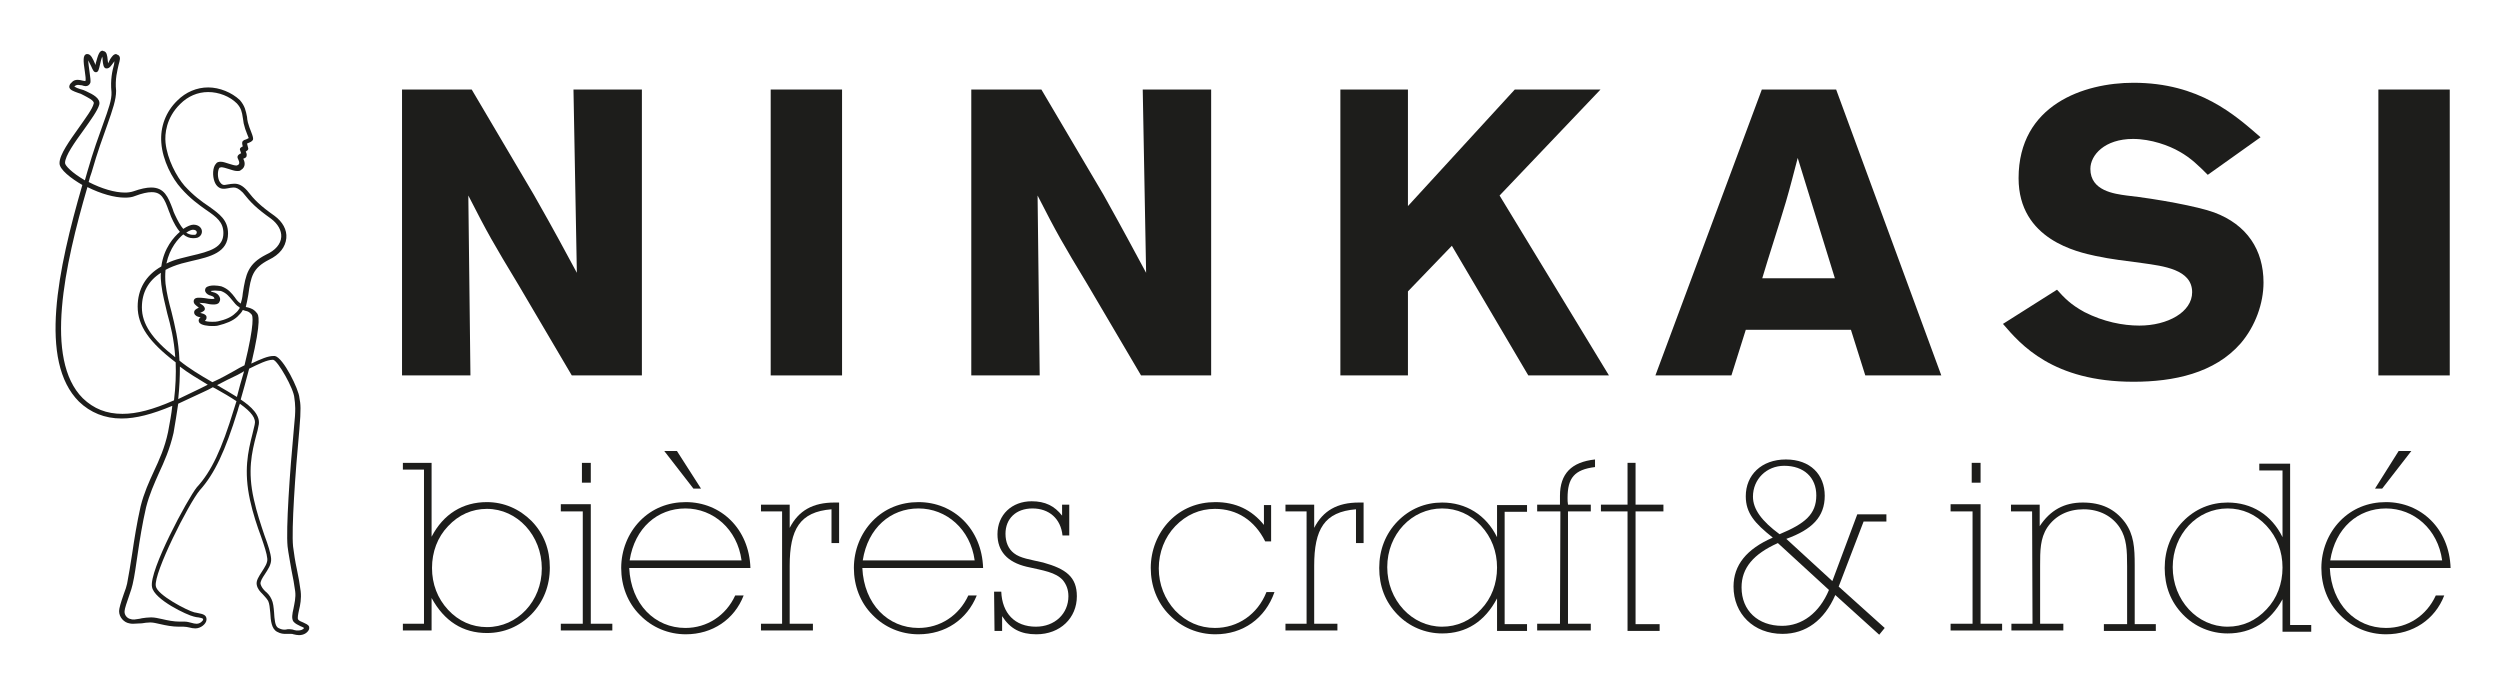
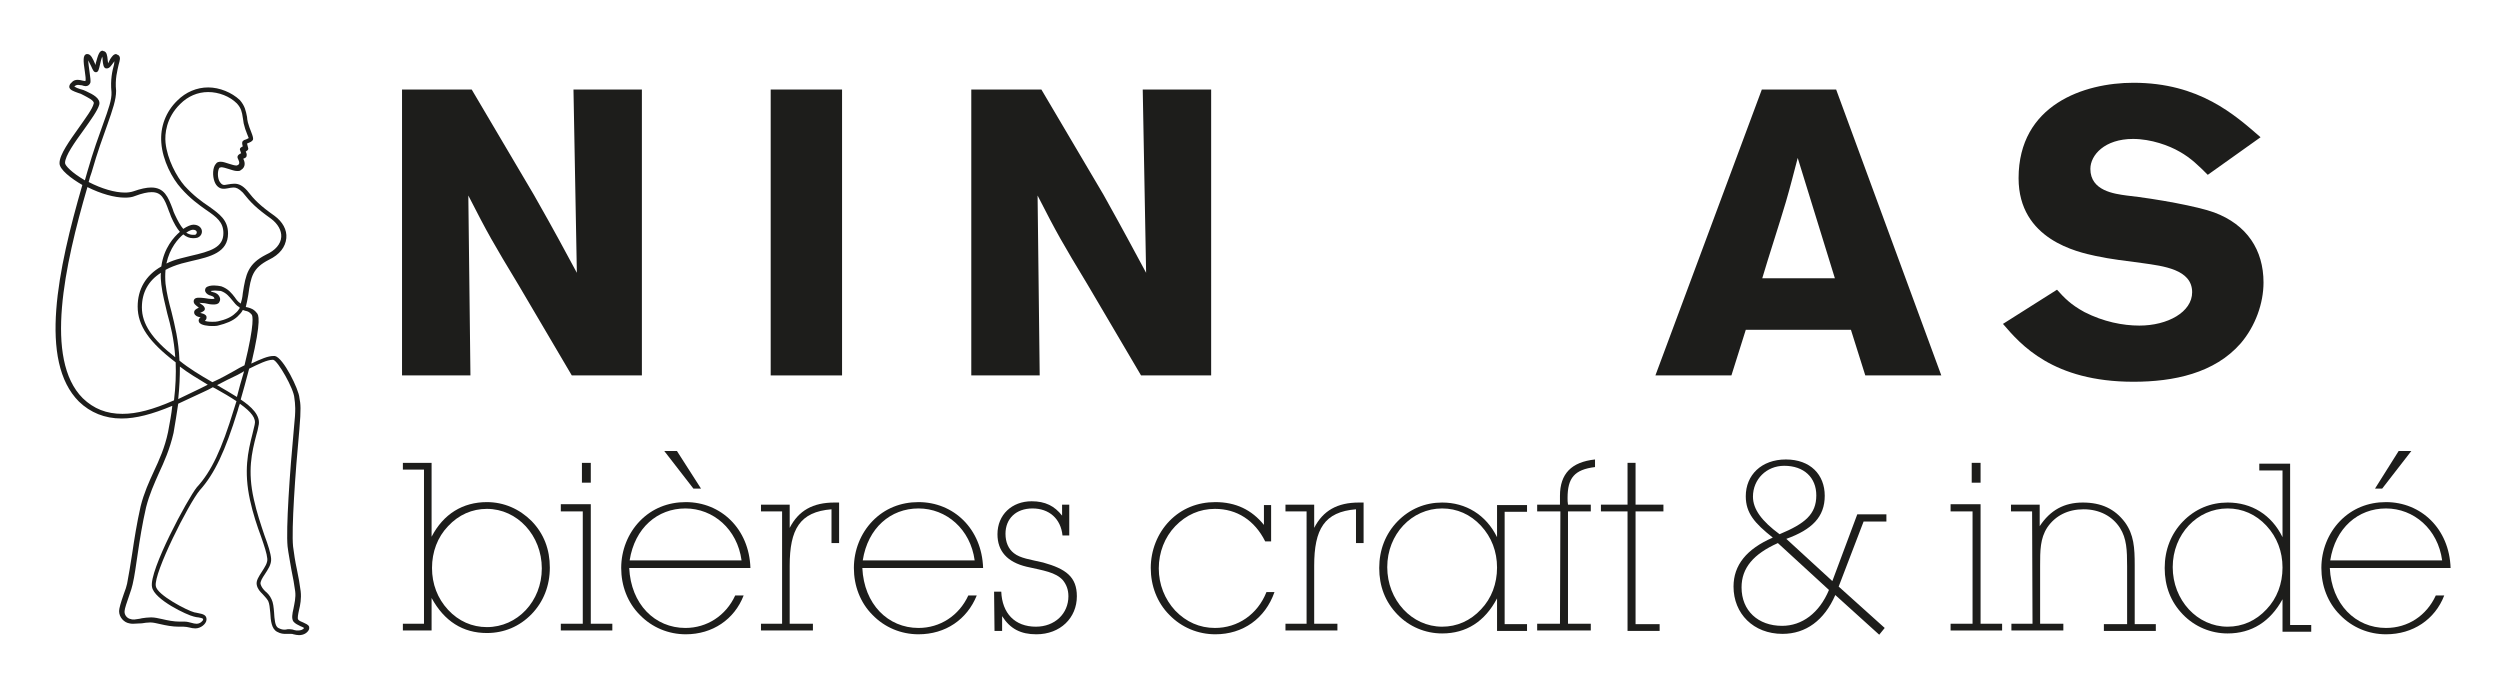
<svg xmlns="http://www.w3.org/2000/svg" xmlns:xlink="http://www.w3.org/1999/xlink" version="1.1" id="Calque_1" x="0px" y="0px" viewBox="0 0 592 163" style="enable-background:new 0 0 592 163;" xml:space="preserve">
  <style type="text/css">
	.st0{clip-path:url(#SVGID_00000101077910431466470170000012026959131992403853_);}
	.st1{fill:#1D1D1B;}
</style>
  <g>
    <defs>
      <rect id="SVGID_1_" x="-126" y="-216" width="841.9" height="595.3" />
    </defs>
    <clipPath id="SVGID_00000035488981418597127240000002409615707503822249_">
      <use xlink:href="#SVGID_1_" style="overflow:visible;" />
    </clipPath>
    <g style="clip-path:url(#SVGID_00000035488981418597127240000002409615707503822249_);">
      <path class="st1" d="M152,21.2h-16.2l0.8,43.4c-3.2-5.9-4.8-9-10.2-18.5l-14.7-24.9H95.2v67.7h16.2l-0.5-42.6    c4.6,9,5.8,11.1,11.9,21.2l12.6,21.4H152L152,21.2L152,21.2z" />
      <rect x="182.5" y="21.2" class="st1" width="16.9" height="67.7" />
      <path class="st1" d="M286.8,21.2h-16.2l0.8,43.4c-3.2-5.9-4.8-9-10.1-18.5l-14.7-24.9H230v67.7h16.2l-0.5-42.6    c4.6,9,5.8,11.1,11.9,21.2l12.6,21.4h16.6V21.2L286.8,21.2z" />
-       <polygon class="st1" points="379,21.2 358.7,21.2 333.4,48.8 333.4,21.2 317.4,21.2 317.4,88.9 333.4,88.9 333.4,69 343.8,58.2     361.9,88.9 381,88.9 355.1,46.3   " />
      <path class="st1" d="M434.8,21.2h-17.6L392,88.9h18l3.4-10.8h24.9l3.4,10.8h18L434.8,21.2L434.8,21.2z M417.3,65.9    c1.5-5.1,4.1-13,5.6-18.1c1-3.4,1.9-7,2.8-10.4l8.8,28.5L417.3,65.9L417.3,65.9z" />
      <path class="st1" d="M505.2,19.6c-11.7,0-27.2,5.2-27.2,22.6c0,14.6,14.1,17.5,18.2,18.4c3.7,0.8,7.4,1.2,11.1,1.7    c5,0.7,11.8,1.5,11.8,6.9c0,4.7-5.8,7.9-12.5,7.9c-3.9,0-8.5-0.9-13-3.2c-3.3-1.8-4.8-3.4-6.5-5.3l-12.8,8.1    c4.2,4.9,11.8,13.7,30.9,13.7c9.5,0,19.2-2,25.4-9.1c3.5-4.1,5.4-9.5,5.4-14.4c0-7.7-3.9-13.7-11.7-16.6c-3.8-1.4-13.5-3.2-20.7-4    c-2.9-0.4-8.6-1.1-8.6-6.3c0-3.3,3.4-7.1,10.1-7.1c4.3,0,8.6,1.6,11,3c2.7,1.5,4.6,3.4,6.7,5.5l12.5-8.9    C529.2,27.2,520.8,19.6,505.2,19.6" />
-       <rect x="563.2" y="21.2" class="st1" width="16.9" height="67.7" />
      <path class="st1" d="M24.3,12c-0.8,0-1.1,1.1-1.6,2.9l-0.1,0.5l-0.1-0.3c-0.5-1.2-1-2.3-1.8-2.3h-0.2c-0.9,0.2-0.8,1.6-0.4,4.2    c0.1,0.8,0.3,1.9,0.1,2.2l-0.6-0.1c-0.4-0.1-0.8-0.2-1.2-0.2c-0.6,0-1.1,0.2-1.4,0.6c-0.4,0.3-0.6,0.7-0.6,1.1    c0.1,0.7,1,1,2.1,1.4c0.4,0.1,0.9,0.3,1.2,0.5l0.2,0.1c0.7,0.4,2.5,1.2,2.3,1.9c-0.3,1.3-1.9,3.4-3.5,5.7    c-2.2,3.1-4.6,6.4-4.6,8.4c-0.1,1.5,2.8,3.7,5.4,5.2c-5.8,20-10.4,41.7-0.8,51.3c2.7,2.6,6.1,4,10.1,4c3.4,0,7.2-1,12-3    c-0.2,2-0.6,4-1,6.2c-0.8,3.8-2.1,6.6-3.4,9.4c-1.1,2.4-2.3,5-3.1,8.2c-0.9,4-1.5,7.8-2,11.2c-0.4,2.6-0.8,5-1.2,7.1    c-0.1,0.5-0.4,1.5-0.8,2.5c-0.7,2-1.1,3.4-1.1,4c0,1.5,1.2,2.7,2.4,2.9c0.3,0.1,0.6,0.1,1,0.1c0.6,0,1.3-0.1,2-0.1    c0.6-0.1,1.3-0.2,1.9-0.2h0.2c0.6,0,1.4,0.2,2.3,0.4c1.3,0.3,2.8,0.6,4.4,0.6c0.3,0,0.6,0,0.9,0c0.1,0,0.1,0,0.2,0    c0.5,0,0.9,0.1,1.4,0.2c0.4,0.1,0.8,0.2,1.3,0.2h0.1c1.2,0,2.5-1,2.6-2c0.1-1.2-0.9-1.4-1.9-1.6c-0.3-0.1-0.6-0.1-1-0.2    c-1.6-0.4-8.8-4.1-9.1-6.2c-0.6-3,7.8-19.6,10.4-22.7c3.5-3.9,6-9.2,9-18.9c0.1-0.5,0.3-1,0.5-1.6c2.8,2,3.9,3.5,3.5,5    c-0.2,0.7-0.3,1.4-0.5,2.1c-1.1,4.3-2.1,8.8-0.6,15.7c0.7,3.2,1.7,6.2,2.6,8.6c0.8,2.3,1.4,4.1,1.5,5.3c0.1,1-0.6,2-1.3,3.1    c-0.7,1.1-1.4,2.1-1.2,3.1c0.2,1,0.8,1.6,1.4,2.2c0.4,0.5,0.9,0.9,1.3,1.6c0.3,0.6,0.4,1.7,0.5,2.8c0.1,1.9,0.3,3.8,1.6,4.5    c0.9,0.5,1.6,0.5,2,0.5l0.7,0c0.2,0,0.4,0,0.5,0c0.3,0,0.5,0,0.7,0.1c0.4,0.1,0.9,0.2,1.3,0.2c1.1,0,1.9-0.5,2.3-1.2    c0.2-0.4,0.1-0.6,0.1-0.8c-0.2-0.5-0.8-0.7-1.4-1c-0.5-0.2-1-0.4-1.2-0.7c-0.2-0.3,0-1.3,0.2-2.2c0.3-1.2,0.6-2.8,0.4-4.5    c-0.2-1.6-0.5-3.3-0.9-5.2c-0.4-1.8-0.7-3.8-0.9-5.4c-0.4-4.1,0.5-17.2,1.5-27.8c0.4-4.8,0.3-5.9,0-7.4c-0.1-1.9-3.8-9.5-5.8-9.9    c-0.1,0-0.2,0-0.4,0c-1.2,0-2.9,0.7-5.2,1.8c2.5-10.5,1.7-11.6,1.3-12c-0.7-0.9-1.4-1.1-2.1-1.3l-0.5-0.1c0.2-0.8,0.4-1.7,0.6-2.9    c0.6-4.3,1-6.3,4.9-8.3c2.5-1.2,3.9-3,4.1-5.1c0.2-2-0.9-3.9-2.8-5.3c-3.4-2.4-4.7-3.7-6.5-6c-1-1.1-1.9-1.6-3-1.6    c-0.5,0-1.1,0.1-1.7,0.2l-0.6,0.1c0,0-0.1,0-0.1,0c-0.6,0-1-0.6-1.2-1c-0.5-1.1-0.3-2.7,0.1-3.1l0.4-0.1c0.4,0,1.1,0.2,1.7,0.4    c0.7,0.2,1.4,0.5,2.1,0.5c0.3,0,0.6,0,0.8-0.2c1.4-0.8,0.9-2.2,0.6-2.7l0.2-0.1c0.3-0.1,0.6-0.3,0.6-0.6c0.1-0.4-0.1-0.8-0.2-1    c0.3-0.2,0.6-0.4,0.6-0.7l-0.1-0.4L58.5,34l0.2-0.1c0.5-0.2,1-0.4,1.2-0.8c0.1-0.3,0-0.8-0.4-1.8c-0.3-0.7-0.6-1.6-0.8-2.3    c-0.1-0.5-0.2-0.9-0.2-1.3c-0.3-1.5-0.5-2.6-1.7-4c-1.9-1.8-4.8-3-7.5-3s-5.3,1.1-7.3,3.1c-2.7,2.6-4.1,6.2-3.8,10    c0.3,4.2,2.6,8.5,4.7,10.8c2.1,2.4,4.2,3.9,5.9,5.1c2.5,1.7,4.1,2.9,4.1,5.5c0,3.4-3,4.3-7.8,5.4c-0.8,0.2-1.6,0.4-2.4,0.6    c-1.2,0.3-2.3,0.7-3.3,1.2c0.8-3.7,2.8-5.9,4-6.9c0.7,0.6,1.5,0.9,2.3,0.9c0.3,0,0.6,0,1-0.1c0.9-0.3,1.2-1.1,1.1-1.7    c-0.1-0.7-0.8-1.4-2-1.4c-0.6,0-1.5,0.4-2.4,1c-0.7-0.8-1.3-1.9-2-3.4c-0.2-0.4-0.4-0.9-0.5-1.3c-1.1-2.9-2-5.1-5.1-5.1    c-1.1,0-2.5,0.3-4.2,0.9c-0.6,0.2-1.3,0.3-2,0.3c-2.4,0-5.5-0.9-8.6-2.5c0.2-0.8,0.4-1.5,0.7-2.3c1.4-4.9,2.7-8.4,3.7-11.2    c1.3-3.7,2.1-6,2.1-8.1c-0.3-2.8,0.3-4.8,0.6-6.2c0.3-1.1,0.5-1.7,0-2.2l-0.6-0.3c-0.6,0-1,0.6-1.4,1.2L25.6,15l-0.1-0.8    c-0.1-1-0.2-2-1-2.1L24.3,12L24.3,12z M22.7,17.1l0.1,0c0.5-0.1,0.6-0.6,0.9-1.9c0.1-0.5,0.3-1.3,0.5-1.8c0.1,0.3,0.1,0.6,0.1,0.9    c0.1,0.9,0.2,1.8,0.8,1.9l0.2,0c0.6,0,1-0.6,1.5-1.3l0.3-0.4L27,15.3c-0.4,1.4-0.9,3.6-0.6,6.5c0.1,1.8-0.7,4-2,7.6    c-1,2.8-2.3,6.3-3.7,11.2c-0.2,0.7-0.4,1.4-0.6,2.1c-3.1-1.8-4.7-3.5-4.7-4.1c0-1.7,2.3-4.9,4.4-7.8c1.7-2.4,3.3-4.6,3.7-6    c0.4-1.5-1.6-2.5-2.9-3.1l-0.2-0.1c-0.4-0.2-0.9-0.4-1.4-0.5c-0.4-0.1-1.1-0.4-1.4-0.6l0.1-0.1c0.2-0.2,0.5-0.3,0.8-0.3    s0.6,0.1,0.9,0.1c0.3,0.1,0.6,0.2,0.9,0.2c0.5,0,0.9-0.3,1.1-0.8c0.1-0.4,0-1.2-0.2-2.6c-0.1-0.8-0.3-2-0.3-2.7    c0.2,0.4,0.5,1,0.7,1.4C22,16.6,22.2,17.1,22.7,17.1 M50.3,90.5c-2.8-1.6-5.6-3.3-7.8-5.1h0c-0.2-4.9-1.1-8.3-1.9-11.6    c-0.6-2.2-1.1-4.2-1.4-6.6c-0.1-1.1-0.1-2.3,0-3.3c1.1-0.6,2.4-1.1,3.8-1.5c0.8-0.2,1.6-0.4,2.4-0.6c4.4-1,8.6-2,8.6-6.5    c0-3.2-2-4.6-4.5-6.4c-1.8-1.2-3.7-2.6-5.8-4.9c-1.9-2.2-4.1-6.3-4.5-10.2c-0.2-2,0.1-5.9,3.5-9.2c1.8-1.8,4.1-2.8,6.6-2.8    s5.1,1,6.8,2.7c1,1.1,1.2,2,1.4,3.4c0.1,0.4,0.1,0.8,0.2,1.3c0.2,0.9,0.5,1.8,0.8,2.5c0.1,0.3,0.3,0.8,0.4,1L58.3,33    c-0.4,0.1-0.6,0.2-0.8,0.4c-0.3,0.4-0.1,0.9,0,1.3l-0.1,0c-0.3,0.2-0.6,0.3-0.6,0.7l0.2,0.6l0.1,0.3c-0.3,0.1-1.1,0.5-0.8,1.2    l0.1,0.2c0.4,0.8,0.3,1.2-0.1,1.4c-0.1,0-0.2,0.1-0.3,0.1c-0.4,0-1.1-0.2-1.7-0.4c-0.7-0.2-1.4-0.5-2-0.5c-0.5,0-0.9,0.1-1.1,0.4    c-0.9,0.9-0.9,3-0.4,4.3c0.4,1.1,1.2,1.7,2.1,1.7h0.3l0.7-0.1c0.5-0.1,1-0.2,1.4-0.2c0.6,0,1.2,0.2,2.2,1.2    c1.9,2.4,3.2,3.7,6.7,6.2c1.6,1.2,2.5,2.8,2.4,4.3c-0.1,1.7-1.4,3.2-3.6,4.2c-4.3,2.2-4.8,4.6-5.5,9.1c-0.1,1.1-0.3,1.9-0.5,2.5    l-0.1-0.1c-0.5-0.3-0.9-0.8-1.3-1.4c-0.7-0.9-1.5-2-3.2-2.6c-0.5-0.1-1.1-0.2-1.7-0.2c-0.7,0-1.6,0.1-2,0.6    c-0.1,0.2-0.2,0.5-0.1,0.8c0.3,0.7,0.9,0.9,1.3,1c0.5,0.2,0.7,0.2,0.9,0.7c0,0-0.1,0.1-0.6,0.1s-1.1-0.1-1.7-0.2    c-0.6-0.1-1.1-0.1-1.5-0.1c-0.2,0-0.9,0-1.1,0.6c-0.2,0.8,0.5,1.2,1,1.6l0.2,0.2l-0.1,0c-0.4,0.2-1.2,0.5-1,1.3    c0.2,0.6,0.8,0.8,1.3,0.9l0.2,0c-0.2,0.2-0.6,0.5-0.4,1.1c0.3,0.9,2.5,1,3,1c0.6,0,1.1,0,1.5-0.1c2-0.5,3.5-1.1,4.6-2.1    c0.6-0.6,1-1,1.3-1.6l0.6,0.2c0.6,0.1,1,0.3,1.5,0.9c0.2,0.2,0.8,1.8-1.7,12c-0.8,0.4-1.6,0.8-2.4,1.3    C54.1,88.6,52.3,89.6,50.3,90.5 M29,98c-3.8,0-6.8-1.2-9.4-3.7c-9.2-9.2-4.3-31.5,1.1-50c3.2,1.6,6.4,2.5,8.9,2.5    c0.9,0,1.7-0.1,2.4-0.4c1.6-0.6,2.9-0.9,3.9-0.9c2.3,0,3,1.4,4.1,4.5c0.2,0.4,0.3,0.8,0.5,1.3c0.7,1.6,1.4,2.8,2.1,3.6    c-1.4,1.2-3.8,3.8-4.4,8.2c-3.7,2.1-5.6,5.4-5.6,9.5c0,4.5,2.7,8.4,9,13.2c0.1,2.8,0,5.7-0.4,9C36.2,97,32.4,98,29,98 M45.6,55.6    c-0.5,0-1-0.2-1.5-0.5c0.7-0.5,1.3-0.7,1.6-0.7c0.6,0,0.9,0.3,0.9,0.6c0,0.2-0.1,0.5-0.4,0.6C46.1,55.6,45.9,55.6,45.6,55.6     M41.5,84.6c-5.5-4.3-7.9-7.9-7.9-11.8c0-3.5,1.5-6.3,4.5-8.2c-0.1,0.9,0,1.8,0.1,2.8c0.3,2.5,0.9,4.5,1.4,6.8    C40.4,77.1,41.2,80.2,41.5,84.6 M50.5,72.1c0.4,0,1.1,0,1.4-0.5c0.1-0.2,0.3-0.5,0.2-1c-0.3-1-1.1-1.3-1.6-1.4    c-0.3-0.1-0.5-0.1-0.6-0.3c0.2,0,0.5-0.1,1-0.1s1,0.1,1.4,0.1c1.4,0.5,2,1.4,2.7,2.2c0.5,0.6,0.9,1.2,1.6,1.6l0.2,0.2    c-0.3,0.5-0.6,0.9-1.1,1.3c-0.9,0.9-2.3,1.5-4.1,1.9c-0.4,0.1-0.8,0.1-1.3,0.1h-0.1c-0.8,0-1.4-0.1-1.7-0.2c0.2-0.2,0.5-0.5,0.4-1    c-0.1-0.5-0.7-0.7-1.1-0.8l-0.4-0.1l0.2-0.1c0.4-0.2,1-0.4,0.9-1c-0.1-0.4-0.4-0.7-0.9-1l-0.4-0.3c0.3,0,0.8,0.1,1.3,0.1    C49.3,72,49.9,72.1,50.5,72.1 M67.3,149.1c-0.4,0-0.8-0.1-1.4-0.4c-0.8-0.4-0.9-2.1-1-3.7c-0.1-1.2-0.2-2.3-0.6-3.1    c-0.4-0.9-1-1.5-1.5-1.9c-0.5-0.5-0.9-1-1.1-1.7c-0.1-0.6,0.4-1.4,1-2.3c0.7-1.1,1.6-2.3,1.5-3.7c-0.1-1.3-0.7-3.2-1.6-5.6    c-0.8-2.4-1.8-5.3-2.5-8.5c-1.5-6.7-0.5-11,0.6-15.2c0.2-0.7,0.4-1.4,0.5-2.1c0.7-2.5-1.8-4.7-4.2-6.3c0.5-1.8,1.3-4.5,2-7.3    c2.2-1.1,4.3-2.1,5.5-2.1l0.2,0c1.1,0.2,4.9,6.9,5,9c0.2,1.5,0.4,2.6-0.1,7.2c-1,10.6-1.9,23.9-1.5,28c0.2,1.7,0.6,3.6,0.9,5.5    c0.4,1.9,0.7,3.6,0.9,5.1c0.2,1.5-0.2,3-0.4,4.1c-0.3,1.3-0.5,2.4,0,3.1c0.4,0.5,1.1,0.8,1.7,1.1c0.3,0.1,0.7,0.3,0.8,0.4    c-0.2,0.4-0.8,0.6-1.4,0.6c-0.3,0-0.6,0-0.9-0.1c-0.3-0.1-0.6-0.2-1-0.2l-0.6,0C67.8,149.1,67.5,149.1,67.3,149.1 M42.2,94.5    c0.3-2.8,0.4-5.3,0.4-7.7c1.9,1.5,4.3,2.9,6.6,4.3c-0.6,0.3-1.2,0.6-1.8,0.9C45.7,92.8,43.9,93.7,42.2,94.5 M56.1,94    c-1.4-0.9-3-1.8-4.7-2.8c1.7-0.9,3.3-1.7,4.8-2.4c0.6-0.3,1.1-0.6,1.6-0.9C57.1,90.2,56.5,92.4,56.1,94 M31.8,146.7    c-0.3,0-0.6,0-0.8-0.1c-0.8-0.1-1.6-0.9-1.5-1.9c0-0.5,0.6-2.3,1.1-3.7c0.4-1.1,0.7-2.1,0.8-2.6c0.5-2.1,0.8-4.6,1.2-7.2    c0.5-3.4,1.1-7.2,2-11.1c0.8-3.1,1.9-5.5,3-8c1.3-2.8,2.6-5.7,3.5-9.6c0.4-2.4,0.8-4.7,1.1-6.9c2-0.9,4-1.9,5.8-2.7    c0.9-0.4,1.7-0.8,2.4-1.2l0.6,0.3c1.8,1,3.5,2,5,3c-0.2,0.7-0.4,1.3-0.6,1.9c-2.9,9.5-5.3,14.7-8.8,18.5    c-2.1,2.6-11.4,19.8-10.6,23.6c0.5,3,8.4,6.7,9.9,7c0.4,0.1,0.8,0.2,1.1,0.2c1.1,0.2,1.1,0.3,1.1,0.5c0,0.3-0.7,1-1.5,1h-0.1    c-0.4,0-0.7-0.1-1.1-0.2c-0.5-0.1-1-0.3-1.6-0.3h-0.3c-0.3,0-0.6,0-0.9,0c-1.5,0-2.9-0.3-4.2-0.6c-0.9-0.2-1.8-0.4-2.5-0.4h-0.2    c-0.7,0-1.4,0.1-2.1,0.2C32.9,146.6,32.3,146.6,31.8,146.7" />
      <path class="st1" d="M115.3,120.5c-3.5,0-6.7,1.4-9.2,4.1c-2.5,2.6-3.8,6.1-3.8,9.9s1.3,7.2,3.8,9.9c2.5,2.7,5.7,4.1,9.2,4.1    c7.2,0,13-6.1,13-13.9S122.5,120.5,115.3,120.5 M100.4,111.2h-5v-1.6h6.8v17.5c2.8-5.4,7.4-8.2,13.1-8.2c4,0,7.7,1.6,10.6,4.5    c2.9,3,4.3,6.7,4.3,11s-1.5,8.1-4.3,11c-2.9,3-6.6,4.5-10.6,4.5c-5.7,0-10.1-2.8-13.1-8.3v7.7h-6.8v-1.6h5L100.4,111.2    L100.4,111.2z" />
      <path class="st1" d="M132.8,119.5v1.6h5.2v26.6h-5.2v1.6H145v-1.6h-5.1v-28.3H132.8L132.8,119.5z M137.8,114.3h2.1v-4.7h-2.1    V114.3z" />
      <path class="st1" d="M164.2,115.7l-6.9-8.9h3l5.7,8.9H164.2z M175.6,132.7c-1-7.4-6.7-12.3-13.3-12.3s-12,4.6-13.2,12.3H175.6    L175.6,132.7z M162.4,150.2c-4.1,0-8-1.6-10.9-4.6c-2.9-2.9-4.4-6.9-4.4-11.1s1.6-8.2,4.4-11.1c2.9-3,6.7-4.5,10.9-4.5    c8.3,0,15,6.3,15.3,15.6H149c0.4,8.6,6.1,14.2,13.3,14.2c5.1,0,9.6-2.9,11.8-7.7h2C173.9,146.7,168.7,150.2,162.4,150.2" />
      <path class="st1" d="M185.2,121.1h-5v-1.6h6.8v5.5c2.1-4.1,5.5-6,10.6-6h1.1v9.6h-1.8v-8c-7.5,0.6-9.9,4.7-9.9,13.4v13.7h5.5v1.6    h-12.3v-1.6h5L185.2,121.1L185.2,121.1z" />
      <path class="st1" d="M230.8,132.7c-1-7.4-6.7-12.3-13.3-12.3s-12,4.6-13.2,12.3H230.8L230.8,132.7z M217.5,150.2    c-4.1,0-8-1.6-10.9-4.6c-2.9-2.9-4.4-6.9-4.4-11.1s1.6-8.2,4.4-11.1c2.9-3,6.7-4.5,10.9-4.5c8.3,0,15,6.3,15.3,15.6h-28.6    c0.4,8.6,6.1,14.2,13.3,14.2c5.1,0,9.6-2.9,11.8-7.7h2C229,146.7,223.9,150.2,217.5,150.2" />
      <path class="st1" d="M235.4,140.1h1.7c0.2,5.1,3.2,8.3,8.2,8.3c4.5,0,7.7-3.1,7.7-7.2c0-1.6-0.5-2.8-1.3-3.8    c-1.7-1.9-4.6-2.3-8.6-3.2c-4.6-1.1-6.9-3.7-6.9-7.7c0-4.6,3.4-7.8,8.1-7.8c3.2,0,5.4,1.1,7.2,3.4v-2.6h1.7v7.3h-1.6    c-0.4-4-3.2-6.4-7.1-6.4s-6.4,2.4-6.4,6c0,2,0.7,3.6,2,4.6c1.5,1.2,3.9,1.5,6.9,2.2c5.4,1.5,8,3.4,8,8c0,5.1-3.9,9-9.6,9    c-3.7,0-6.2-1.3-8.1-4.3v3.5h-1.8L235.4,140.1L235.4,140.1z" />
      <path class="st1" d="M287.8,150.2c-4.1,0-8-1.6-10.9-4.6c-2.9-2.9-4.4-6.9-4.4-11.1s1.6-8.2,4.4-11.1c2.9-3,6.7-4.5,10.9-4.5    c4.8,0,8.6,1.8,11.5,5.4v-4.7h1.7v8.6h-1.4c-2.5-5-6.7-7.7-11.9-7.7c-3.6,0-6.8,1.4-9.4,4.1c-2.5,2.6-3.9,6.2-3.9,10    s1.4,7.3,3.9,10c2.6,2.7,5.8,4.1,9.4,4.1c5.4,0,10.1-3.2,12.2-8.5h1.9C299.6,146.5,294.3,150.2,287.8,150.2" />
      <path class="st1" d="M309.4,121.1h-5v-1.6h6.8v5.5c2.1-4.1,5.5-6,10.6-6h1.1v9.6h-1.8v-8c-7.5,0.6-9.9,4.7-9.9,13.4v13.7h5.5v1.6    h-12.3v-1.6h5L309.4,121.1L309.4,121.1z" />
      <path class="st1" d="M341.5,148.4c3.5,0,6.7-1.4,9.2-4.1c2.5-2.6,3.8-6.1,3.8-9.9s-1.3-7.2-3.8-9.9c-2.5-2.7-5.7-4.1-9.2-4.1    c-7.2,0-13,6.1-13,13.9S334.3,148.4,341.5,148.4 M341.5,150c-4,0-7.8-1.6-10.6-4.5c-2.9-3-4.3-6.7-4.3-11s1.5-8.1,4.3-11    c2.9-3,6.6-4.5,10.6-4.5c5.6,0,10.4,2.9,13,8.2v-7.6h7.1v1.6h-5.3v26.6h5.3v1.6h-7.1v-7.7C351.6,147.2,347.2,150,341.5,150" />
      <path class="st1" d="M369.5,121.1H364v-1.6h5.4v-2.1c0-5.2,2.7-8,8.3-8.6v1.8c-4.9,0.6-6.5,2.6-6.5,7.3c0,0.5,0,1.1,0.1,1.6h5.4    v1.6h-5.4v26.6h5.4v1.6H364v-1.6h5.4L369.5,121.1L369.5,121.1z" />
      <polygon class="st1" points="385.4,109.6 385.4,119.5 379.1,119.5 379.1,121.1 385.4,121.1 385.4,149.4 393,149.4 393,147.8     387.3,147.8 387.3,121.1 393.9,121.1 393.9,119.5 387.3,119.5 387.3,109.6   " />
      <path class="st1" d="M430.1,117.3c0-4.2-2.9-7-7.6-7c-4.2,0-7.4,3.2-7.4,7.3c0,3,2.1,5.8,6.3,8.9    C427.4,124,430.1,121.8,430.1,117.3 M421,128.6c-5.8,2.6-8.6,5.9-8.6,10.5c0,5.5,3.9,9.1,9.6,9.1c4.7,0,8.8-3,11.1-8.5L421,128.6z     M439.8,121.8h6.9v1.7h-5.4l-5.9,15.4l10.9,9.8l-1.3,1.6l-10.4-9.4c-2.6,6-7,9.2-12.5,9.2c-6.9,0-11.6-4.8-11.6-11.2    c0-5.1,3.1-8.9,9.3-11.6c-4.3-3.4-6.4-5.8-6.4-9.8c0-5,3.7-8.7,9.5-8.7s9.2,3.6,9.2,8.6s-3,8-9.1,10.2l10.9,10L439.8,121.8    L439.8,121.8z" />
      <path class="st1" d="M461.9,119.5v1.6h5.2v26.6h-5.2v1.6h12.2v-1.6H469v-28.3H461.9L461.9,119.5z M466.9,114.3h2.1v-4.7h-2.1    V114.3z" />
      <path class="st1" d="M481.2,121.1h-5v-1.6h6.8v5.1c2.5-3.8,5.8-5.6,10.2-5.6s7.6,1.5,10,4.7c2.1,2.9,2.3,6,2.3,10.1v14h5v1.6    h-12.3v-1.6h5.5v-13.7c0-3.8-0.1-6.6-1.7-9.1c-1.8-2.8-4.9-4.4-8.6-4.4s-6.7,1.5-8.6,4.3c-1.7,2.6-1.7,5.5-1.7,9.1v13.7h5.5v1.6    h-12.3v-1.6h5L481.2,121.1L481.2,121.1z" />
      <path class="st1" d="M527.5,148.4c3.5,0,6.7-1.4,9.2-4.1c2.5-2.6,3.8-6.1,3.8-9.9s-1.3-7.2-3.8-9.9c-2.5-2.7-5.7-4.1-9.2-4.1    c-7.2,0-13,6.1-13,13.9S520.3,148.4,527.5,148.4 M527.5,150c-4,0-7.8-1.6-10.6-4.5c-2.9-3-4.3-6.7-4.3-11s1.5-8.1,4.3-11    c2.9-3,6.6-4.5,10.6-4.5c5.7,0,10.4,2.9,13,8.2v-15.8H535v-1.6h7.3v38.2h5v1.6h-6.8v-7.7C537.6,147.2,533.2,150,527.5,150" />
      <path class="st1" d="M568,106.8h3l-6.9,8.9h-1.7L568,106.8z M578.3,132.7c-1-7.4-6.7-12.3-13.3-12.3s-12,4.6-13.2,12.3H578.3    L578.3,132.7z M565,150.2c-4.1,0-8-1.6-10.9-4.6c-2.9-2.9-4.4-6.9-4.4-11.1s1.6-8.2,4.4-11.1c2.9-3,6.7-4.5,10.9-4.5    c8.3,0,15,6.3,15.3,15.6h-28.6c0.4,8.6,6.1,14.2,13.3,14.2c5.2,0,9.6-2.9,11.8-7.7h2C576.6,146.7,571.4,150.2,565,150.2" />
    </g>
  </g>
</svg>